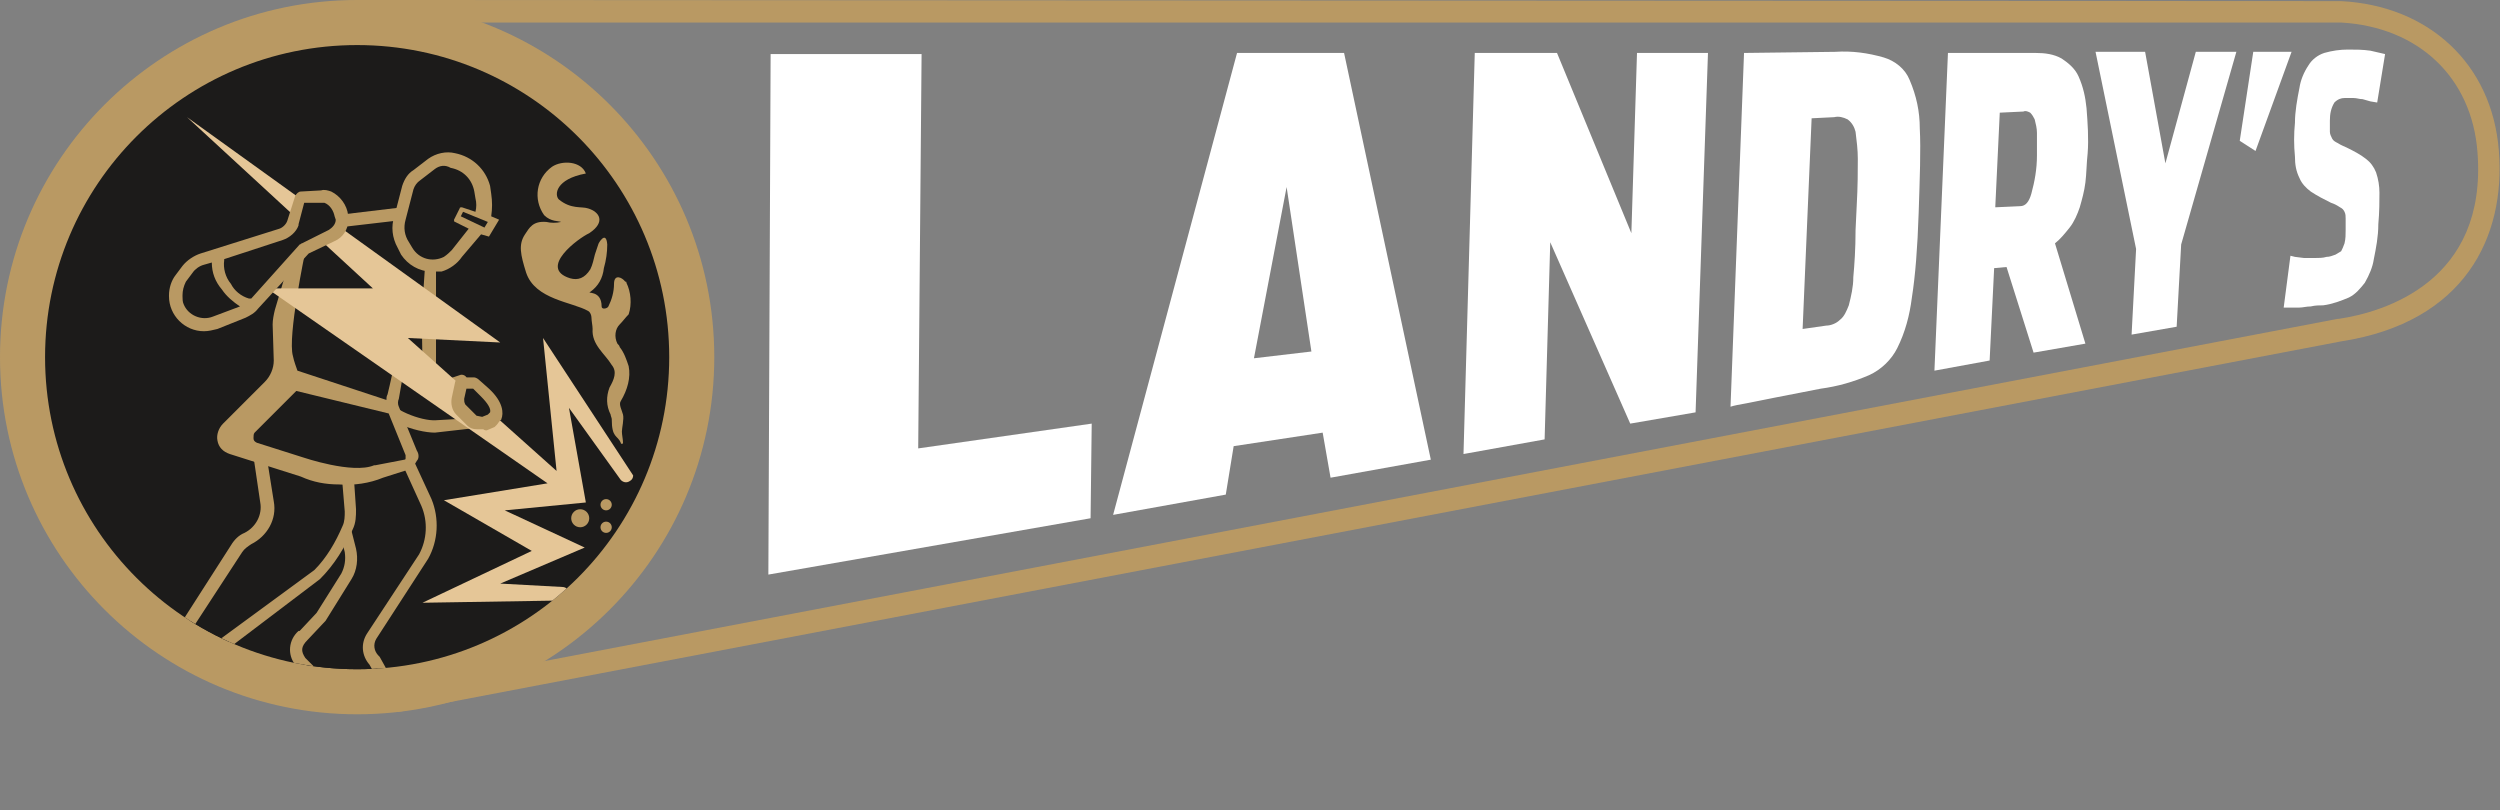
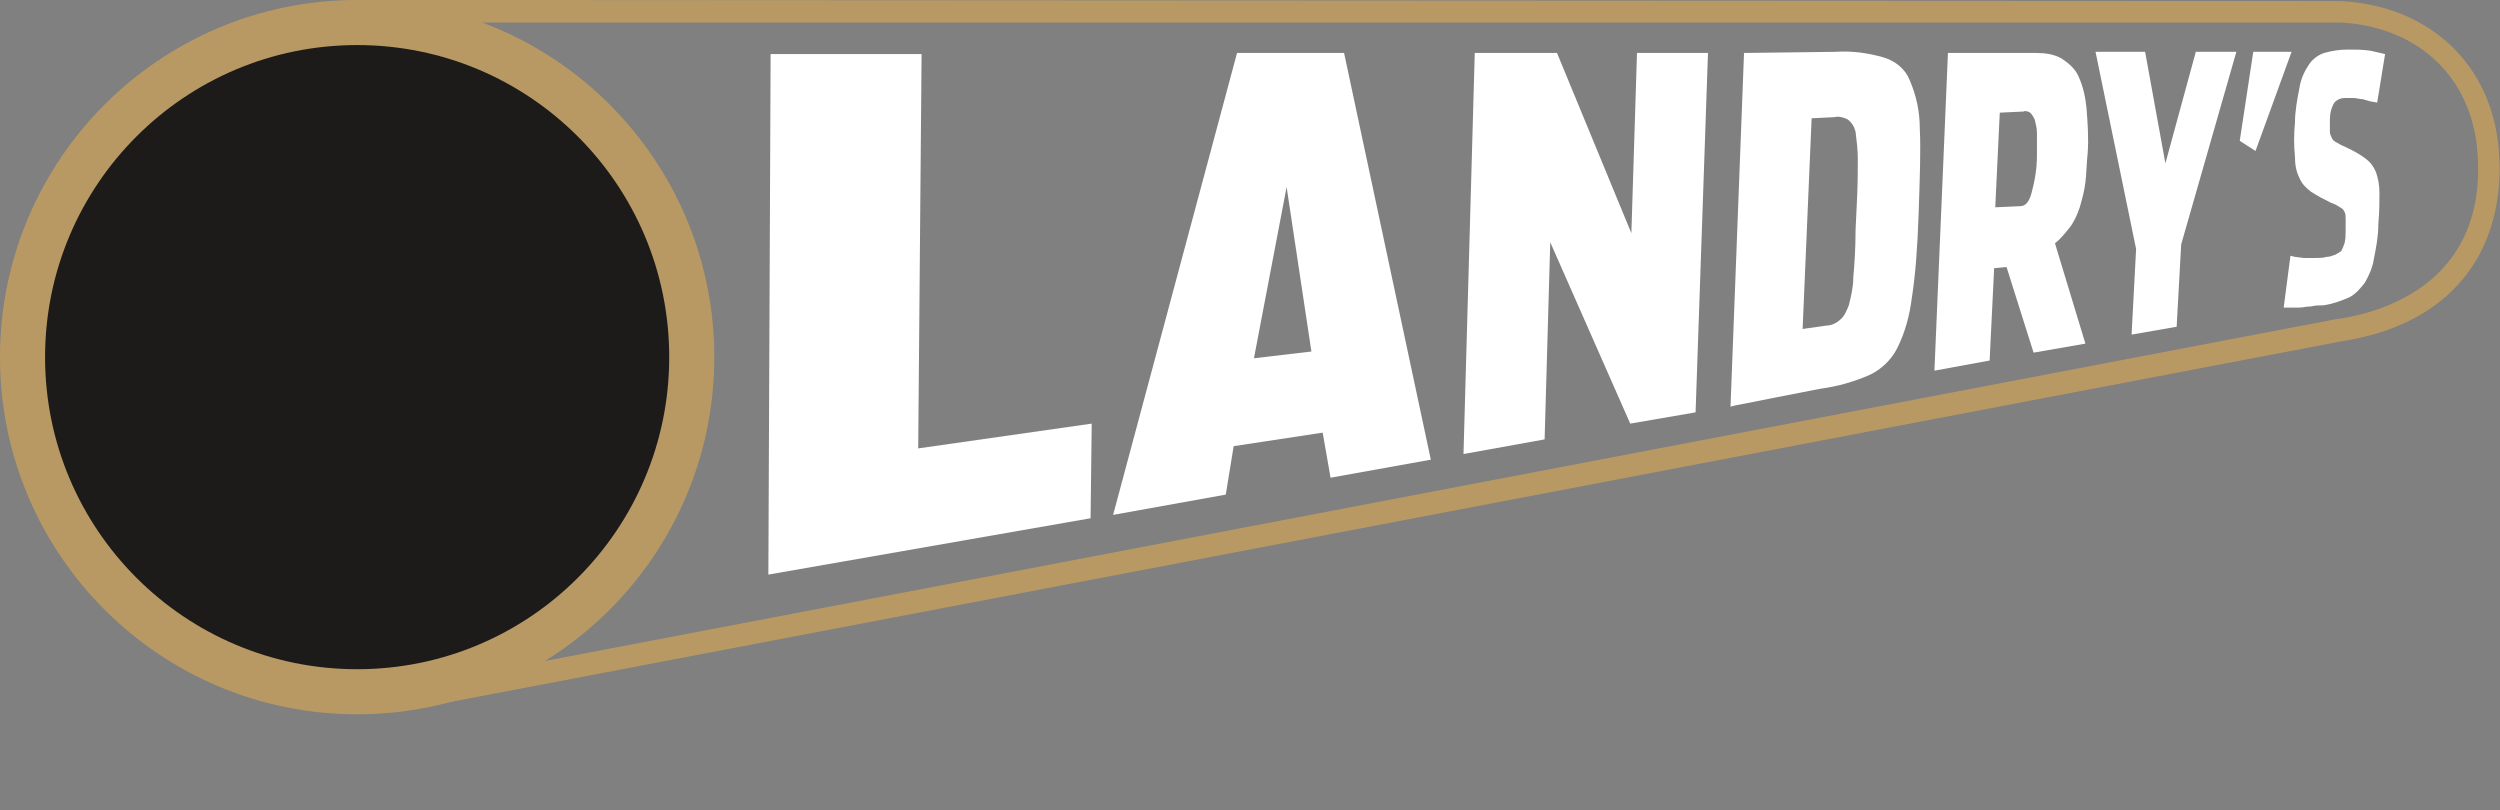
<svg xmlns="http://www.w3.org/2000/svg" xmlns:xlink="http://www.w3.org/1999/xlink" version="1.1" id="Layer_1" x="0px" y="0px" viewBox="0 0 221.9 71.9" style="enable-background:new 0 0 221.9 71.9;" xml:space="preserve">
  <rect x="0" y="0" width="221.9" height="71.9" fill="#808080" stroke="none" />
  <style type="text/css">
	.st0{fill:#B99963;}
	.st1{fill:#1C1B1A;}
	.st2{clip-path:url(#SVGID_2_);}
	.st3{fill:#E5C697;}
	.st4{fill:#FFFFFF;}
</style>
  <g id="Layer_2_1_">
    <g id="v2">
      <g id="logo">
        <path class="st0" d="M33.8,2h174c6.9,0.4,11.6,4.9,12.1,11.5c0.9,11.5-8.3,14.2-12.3,14.8h-0.1L37.2,60.8L33.8,2 M31.7,0     l3.6,63.2l172.5-32.9c11-1.7,14.6-9.3,14-16.9c-0.6-7.8-6.3-12.9-14-13.3L31.7,0z" />
        <circle class="st0" cx="31.7" cy="31.7" r="31.7" />
        <circle class="st1" cx="31.7" cy="31.7" r="27.7" />
        <g>
          <defs>
-             <circle id="SVGID_1_" cx="31.7" cy="31.7" r="27.7" />
-           </defs>
+             </defs>
          <clipPath id="SVGID_2_">
            <use xlink:href="#SVGID_1_" style="overflow:visible;" />
          </clipPath>
          <g class="st2">
            <path class="st1" d="M36.1,41l1.6,3.6c0.7,1.5,0.6,3.3-0.2,4.8l-4.6,7c-0.5,0.7-0.4,1.6,0.2,2.2l1,1.8l-2.5-0.1h-2.4       c-0.7,0-1.3-0.3-1.8-0.8l-0.8-0.9c-0.6-0.6-0.5-1.6,0.2-2.2c0,0,0.1-0.1,0.1-0.1l1.6-1.7l2.2-3.6c0.4-0.7,0.6-1.5,0.4-2.3       l-2-7.8L36.1,41z" />
            <path class="st0" d="M35.2,61l-3.5-0.1h-2.4c-0.8,0-1.6-0.3-2.2-0.9L26.2,59c-0.7-0.9-0.6-2.2,0.3-3c0,0,0,0,0.1,0l1.5-1.6       l2.2-3.5c0.3-0.6,0.4-1.2,0.3-1.9l-2.2-8.5l8.1-0.1l1.8,3.9C39,46,38.9,48,38,49.6l-4.6,7.1c-0.3,0.5-0.2,1.1,0.2,1.5l0.1,0.1       L35.2,61z M29.8,41.6l1.8,7.1c0.2,0.9,0.1,1.9-0.4,2.7l-2.3,3.7l-1.6,1.7c-0.6,0.6-0.6,1-0.2,1.6l0.8,0.8       c0.4,0.4,0.9,0.6,1.4,0.6h2.5l1.5,0.1l-0.5-0.9c-0.7-0.8-0.8-1.9-0.2-2.8l4.6-7c0.7-1.3,0.8-2.9,0.2-4.3l-1.5-3.3L29.8,41.6z" />
            <path class="st1" d="M30.9,41.3l0.3,4c0,0.5,0,1.1-0.2,1.6c-0.6,1.5-1.5,3-2.7,4.2L18.9,58l-2.7-1.9l4.7-7.4       c0.2-0.4,0.6-0.7,1-0.9l0,0c1.2-0.6,1.9-1.9,1.7-3.3l-0.8-5.2L30.9,41.3z" />
-             <path class="st0" d="M18.9,58.6l-3.4-2.4l5-7.8c0.3-0.5,0.7-0.9,1.2-1.1c1-0.5,1.6-1.6,1.4-2.7l-0.9-6.1l9.1,2.3l0.3,4.4       c0,0.6,0,1.2-0.3,1.8c-0.7,1.6-1.6,3.1-2.9,4.4L18.9,58.6z M17,55.9l1.9,1.3l9-6.6c1.1-1.1,1.9-2.5,2.5-3.9       c0.2-0.4,0.2-0.9,0.2-1.3l-0.3-3.6l-6.7-1.7l0.7,4.4c0.3,1.6-0.6,3.1-2,3.8c-0.3,0.2-0.6,0.4-0.8,0.7L17,55.9z" />
            <path class="st1" d="M43.1,37.6l-4.4,0.2c-1.5,0.1-4.8-1-4.9-2.5l1.3-8.4l2.8-2.2l0.1,7.7c0,0.9,0.7,1.8,1.6,1.8       c0.2,0,0.4,0,0.6-0.1L41,34L43.1,37.6z" />
            <path class="st0" d="M38.6,38.4c-1.6,0-5.2-1.1-5.3-3.1c0,0,0-0.1,0-0.1l1.3-8.4c0-0.1,0.1-0.3,0.2-0.4l2.7-2.8       c0.4-0.2,0.8-0.3,1.2-0.5v9.2c0,0.4,0.1,0.8,0.5,1c0.3,0.2,0.7,0.3,1,0.2l0.6-0.2c0.2-0.1,0.5,0,0.6,0.2l2.1,3.6       c0.1,0.2,0.1,0.4,0,0.5c-0.1,0.2-0.3,0.3-0.5,0.3L38.6,38.4L38.6,38.4z M34.4,35.3c0.2,1,3,2.1,4.3,2l3.5-0.2l-1.5-2.5       l-0.2,0.1c-0.7,0.2-1.5,0.1-2.1-0.4c-0.6-0.4-0.9-1.2-0.9-1.9l-0.1-6.6l-1.8,1.4L34.4,35.3z" />
            <path class="st1" d="M37,28.4c0.3-0.9,0.5-1.9,0.6-2.9l0.1-1.5c0.1-0.4,0-0.8-0.1-1.1L35.4,19l-6.3,0.7       c-1.3,0.2-2.3,1.2-2.5,2.5l-1.6,5.5c-0.1,0.4-0.2,0.7-0.1,1.1l0.1,3.2c0,0.9-0.3,1.7-0.9,2.3L20.2,38c-0.4,0.4-0.4,1.1,0,1.6       c0.1,0.1,0.3,0.2,0.4,0.3l6.4,2c2.1,0.9,4.4,0.9,6.5,0l2.6-0.5c0.4-0.2,0.6-0.7,0.4-1.1l-1.6-4c-0.1-0.4-0.1-0.8,0-1.1L37,28.4       z" />
            <path class="st1" d="M36.1,23.2l-0.8-2.6c-0.2,0.2-0.4,0.2-0.6-0.1c0.3,0.3,0.5,0.2,0.6,0.1l-0.3-0.9l-6,0.7c-1,0.1-1.9,1-2,2       c0,0-1.6,7.5-1.1,9.2c0.5,1.7,1.1,2.4,0.4,3.1l-3.7,3.7c-0.1,0.1-0.2,0.3-0.1,0.5c0,0.2,0.2,0.3,0.3,0.4l4.1,1.3       c0,0,5.2,1.5,7.2,0.7l1.8-0.5c0,0,0.1-0.1,0.1-0.1c0-0.1,0-0.2,0-0.2l0,0l-1.6-3.9c-0.2-0.5-0.2-1,0-1.5c0,0,0.3-1.1,0.6-2.7       c-0.1,0-0.2,0.1-0.2,0.2c0.1-0.1,0.1-0.1,0.2-0.2C35.6,29.1,36.6,24,36.1,23.2z" />
            <path class="st0" d="M37,40l-1.6-3.9c-0.1-0.2-0.1-0.5,0-0.7l0,0l0.4-2.3c-0.2-0.5-0.4-1-0.8-0.8c-0.3,1.5-0.6,2.7-0.6,2.7       c-0.1,0.2-0.1,0.3-0.1,0.5l-7.9-2.6c-0.1-0.3-0.3-0.8-0.4-1.3c-0.5-1.7,1.1-9.3,1.1-9.3c0.1-1,1-1.9,2-2l6-0.7l0.3,0.9       c0.2-0.3,0.4-0.6,0.5-0.9l-0.2-1.2L29,19.2c-1.5,0.2-2.8,1.3-3,2.9l-1.6,5.4c-0.1,0.4-0.2,0.9-0.2,1.3l0.1,3.2       c0,0.7-0.3,1.4-0.8,1.9l-3.7,3.7c-0.4,0.4-0.6,1-0.5,1.5c0.1,0.6,0.5,1,1.1,1.2l0,0l6.3,2c1.1,0.5,2.2,0.7,3.4,0.7       c1.3,0.1,2.7-0.1,3.9-0.6l2.2-0.7c0.3-0.1,0.6-0.4,0.8-0.8C37.2,40.7,37.2,40.3,37,40z M36,40.7c0,0.1-0.1,0.1-0.1,0.1       l-2.6,0.5h-0.1c-1.9,0.8-6.3-0.7-6.3-0.7l-4.1-1.3c-0.2-0.1-0.3-0.2-0.3-0.4c0-0.2,0-0.4,0.1-0.5l3.7-3.7l8.2,2l1.5,3.7l0,0       C36,40.5,36,40.6,36,40.7L36,40.7z" />
            <path class="st3" d="M56.2,42.2l-8-12.2l1.2,11.8L36.2,30l8.2,0.4l-27.8-20l16.5,15.2h-9.4l24.9,17.3l-9.2,1.5l7.8,4.5       l-9.7,4.6l12.4-0.2c0.3,0,0.6-0.3,0.6-0.6c0,0,0,0,0,0c0-0.3-0.2-0.6-0.6-0.6l-5.5-0.3l7.5-3.2l-7.1-3.3l7.2-0.7l-1.5-8.4       l4.6,6.4c0.2,0.2,0.5,0.3,0.8,0.1C56.1,42.6,56.2,42.4,56.2,42.2L56.2,42.2z" />
            <path class="st1" d="M26,19.7l0.7-2.2l1.8-0.1c0.2,0,0.4,0,0.6,0.1c0.7,0.3,1.1,1,1.2,1.7v0.4c0,0.6-0.4,1.1-0.9,1.4L27,22       l-4.5,5c-0.2,0.3-0.5,0.5-0.9,0.6l-2.5,1c-0.7,0.3-1.5,0.3-2.2-0.1l0,0c-0.8-0.4-1.3-1.3-1.3-2.2v-0.1c0-0.5,0.1-1,0.4-1.4       l0.6-0.8c0.3-0.4,0.8-0.8,1.3-0.9l7-2.2C25.4,20.5,25.8,20.2,26,19.7z" />
            <path class="st0" d="M55.8,32.5c-0.2-0.6-0.4-1.2-0.8-1.7c0-0.1-0.1-0.2-0.2-0.3c-0.3-0.6-0.2-1.3,0.2-1.7       c0.3-0.3,0.5-0.6,0.8-0.9c0.3-0.9,0.2-2-0.2-2.8c0-0.1,0-0.1-0.1-0.1c-0.3-0.4-1-0.7-1,0.2c0,0.7-0.2,1.4-0.5,2       c-0.1,0.2-0.6,0.3-0.6,0c0-1.5-1.4-1.1-1-1.3c0.7-0.5,1.1-1.2,1.2-2.1c0.2-0.7,0.3-1.4,0.3-2.1c-0.1-1.3-0.8-0.1-0.8,0       c-0.1,0.3-0.2,0.6-0.3,0.9c-0.1,0.4-0.2,0.9-0.4,1.3c-0.5,0.8-1.1,1-1.8,0.8c-2.9-0.9,0.8-3.6,1.7-4c1.5-1,0.9-1.9-0.1-2.2       c-0.6-0.2-1.5,0.1-2.6-0.8c-0.4-0.4-0.3-1.8,2.4-2.3c-0.4-1.1-2.1-1.2-3-0.6c-1.4,1-1.7,2.9-0.7,4.3c0.6,0.6,1.3,0.5,1.5,0.6       c-0.4,0.1-0.9,0.1-1.3,0c-1.2-0.1-1.5,0.5-1.9,1.1c-0.6,0.9-0.4,1.8,0.1,3.4c0.8,2.4,4.1,2.6,5.5,3.4c0.2,0.1,0.3,0.4,0.3,0.6       c0,0.3,0.1,0.7,0.1,1c-0.1,1.4,1.1,2.2,1.7,3.2c0.5,0.6,0.2,1.3-0.2,2c-0.3,0.8-0.3,1.6,0.1,2.4c0,0.1,0.1,0.3,0.1,0.4       c0,1.7,0.5,1.4,0.8,2.1c0,0.1,0.1,0.1,0.1,0.1c0,0,0.1,0,0.1-0.1c0-0.3-0.1-0.7-0.1-1s0.2-1.1,0.1-1.5s-0.4-0.9-0.2-1.2       C55.7,34.6,56,33.5,55.8,32.5z M54.5,29.3L54.5,29.3C54.5,29.2,54.5,29.3,54.5,29.3z" />
            <path class="st1" d="M38.3,14.6L37,15.5c-0.4,0.3-0.7,0.7-0.8,1.1l-0.7,2.7c-0.2,0.8-0.1,1.7,0.3,2.4l0.3,0.6       c0.6,1,1.7,1.4,2.8,1.1l0,0c0.6-0.2,1.2-0.5,1.5-1.1l1.8-2.5c0.5-0.7,0.7-1.7,0.5-2.6l-0.1-0.6c-0.3-1.3-1.2-2.3-2.5-2.6l0,0       C39.5,14,38.8,14.2,38.3,14.6z" />
            <path class="st0" d="M38.3,24.1c-1.1,0-2.1-0.6-2.7-1.5L35.3,22c-0.5-0.9-0.6-1.9-0.3-2.8l0.7-2.7c0.2-0.6,0.5-1.1,1-1.4l1.3-1       c0.7-0.5,1.6-0.7,2.4-0.5c1.5,0.3,2.7,1.4,3.1,2.9l0.1,0.7c0.1,0.7,0.1,1.3,0,2l0.7,0.3l-0.9,1.5l-0.7-0.2l-1.7,2       c-0.4,0.6-1.1,1.1-1.8,1.3C38.9,24.1,38.6,24.1,38.3,24.1z M38.6,15l-1.3,1c-0.3,0.2-0.5,0.5-0.6,0.8L36,19.5       c-0.2,0.7-0.1,1.4,0.3,2l0.3,0.5c0.6,1,1.8,1.3,2.8,0.8c0.3-0.2,0.5-0.4,0.7-0.6l1.5-1.9l-1.2-0.6c-0.1,0-0.1-0.1-0.1-0.2       l0.5-1c0-0.1,0.1-0.1,0.2-0.1l1.2,0.4c0.1-0.4,0.1-0.8,0-1.2l-0.1-0.6c-0.2-1.1-1-1.9-2.1-2.1C39.5,14.6,39,14.7,38.6,15       L38.6,15z" />
            <path class="st1" d="M41,34h1.2l0.9,0.8c0.6,0.5,1.2,1.4,0.9,2.1l-0.3,0.4l-0.7,0.3h-0.6c-0.2,0-0.3-0.1-0.4-0.2l-1-1       c-0.2-0.3-0.3-0.7-0.2-1L41,34z" />
            <path class="st0" d="M42.9,38.1L42.9,38.1h-0.6c-0.3,0-0.6-0.1-0.8-0.3l-1-1c-0.4-0.4-0.5-1-0.4-1.5l0.3-1.4       c0.1-0.3,0.3-0.4,0.5-0.4h1.2c0.1,0,0.3,0.1,0.4,0.2l0.9,0.8c1.3,1.2,1.3,2.2,1.1,2.7c0,0,0,0.1-0.1,0.1l-0.3,0.4       c-0.1,0.1-0.1,0.1-0.2,0.2l-0.7,0.3C43.1,38.2,43,38.2,42.9,38.1z M41.4,34.5l-0.2,0.9c0,0.2,0,0.3,0.1,0.5l1,1l0.5,0.1       l0.5-0.2l0.2-0.2c0.1-0.3-0.2-0.8-0.8-1.4L42,34.5L41.4,34.5z" />
            <circle class="st0" cx="51.5" cy="46" r="0.8" />
            <circle class="st0" cx="53.8" cy="44.8" r="0.5" />
            <circle class="st0" cx="53.8" cy="46.8" r="0.5" />
            <path class="st0" d="M30.9,19.1c-0.1-0.9-0.7-1.7-1.5-2.1c-0.3-0.1-0.6-0.2-0.9-0.1l-1.8,0.1c-0.2,0-0.4,0.2-0.5,0.4l-0.7,2.2       c-0.1,0.3-0.4,0.6-0.7,0.7l-7,2.2c-0.6,0.2-1.2,0.6-1.6,1.1l-0.6,0.8c-0.4,0.5-0.6,1.2-0.6,1.8v0.1c0,1.7,1.4,3.1,3.1,3.1       c0.4,0,0.8-0.1,1.2-0.2l2.5-1c0.4-0.2,0.8-0.4,1.1-0.8l4.5-4.9l2.3-1.1c0.7-0.3,1.2-1,1.2-1.8v-0.4L30.9,19.1z M18.9,28.1       c-1,0.4-2.2-0.1-2.6-1.1c-0.1-0.2-0.1-0.5-0.1-0.7v-0.1c0-0.4,0.1-0.8,0.3-1.2l0.6-0.8c0.2-0.3,0.6-0.6,1-0.7l0.7-0.2       c0,0.9,0.3,1.7,0.9,2.4c0.4,0.6,1,1.1,1.6,1.5L18.9,28.1z M29.8,19.5c0,0.4-0.3,0.7-0.6,0.9l-2.4,1.2c-0.1,0-0.1,0.1-0.2,0.1       l-4.3,4.8c-0.1,0-0.1,0-0.2,0c-0.7-0.2-1.3-0.7-1.6-1.3c-0.5-0.6-0.7-1.4-0.6-2.1c0,0,0-0.1,0-0.1l5.2-1.7       c0.6-0.2,1.2-0.7,1.4-1.3c0,0,0,0,0-0.1L27,18h1.5c0.1,0,0.2,0,0.3,0c0.5,0.2,0.8,0.7,0.9,1.2L29.8,19.5z" />
          </g>
        </g>
        <polygon class="st1" points="41.1,18.8 40.9,19.2 43,20.2 43.3,19.7    " />
        <path class="st4" d="M68.4,4.8h13.4l-0.3,35l15.4-2.2L96.8,46l-28.6,5L68.4,4.8z" />
        <path class="st4" d="M108.8,43.9l-10,1.8l11-41h9.5l7.7,36.1l-8.9,1.6l-0.7-4l-7.9,1.2L108.8,43.9z M114.2,16.6l-2.9,15.2     l5.1-0.6L114.2,16.6z" />
        <path class="st4" d="M130.9,4.7h7.3l6.6,16l0.5-16h6.3l-1.1,31.9l-5.8,1l-7.1-16.1l-0.5,17.5l-7.2,1.3L130.9,4.7z" />
        <path class="st4" d="M154.8,4.7l8.1-0.1c1.5-0.1,2.9,0.1,4.3,0.5c1,0.3,1.9,1,2.3,2c0.6,1.4,0.9,2.8,0.9,4.3     c0.1,1.9,0,4.4-0.1,7.5s-0.3,5.6-0.6,7.5c-0.2,1.6-0.6,3.1-1.3,4.5c-0.5,1-1.4,1.9-2.5,2.4c-1.4,0.6-2.8,1-4.3,1.2l-4.1,0.8     l-2.5,0.5c-0.6,0.1-1.1,0.2-1.4,0.3L154.8,4.7z M162.1,28.9c0.4,0,0.9-0.2,1.2-0.5c0.4-0.3,0.6-0.8,0.8-1.3     c0.2-0.8,0.4-1.6,0.4-2.5c0.1-1.1,0.2-2.5,0.2-4.2l0.1-2.1c0.1-1.8,0.1-3.2,0.1-4.2c0-0.8-0.1-1.6-0.2-2.4     c-0.1-0.4-0.3-0.8-0.7-1.1c-0.4-0.2-0.8-0.3-1.2-0.2l-2,0.1L160,29.2L162.1,28.9z" />
        <path class="st4" d="M185.1,30.5l-4.6,0.8l-2.4-7.6l-1.1,0.1l-0.4,8.2l-4.9,0.9l1.2-28.2h7.8c0.8,0,1.6,0.1,2.3,0.5     c0.6,0.4,1.2,0.9,1.5,1.6c0.4,0.9,0.6,1.8,0.7,2.8c0.1,1.3,0.2,2.7,0.1,4c-0.1,0.9-0.1,1.8-0.2,2.6c-0.1,0.8-0.3,1.5-0.5,2.2     c-0.2,0.6-0.5,1.3-0.9,1.8c-0.4,0.5-0.8,1-1.3,1.4L185.1,30.5z M179.3,18.3c0.5,0,0.8-0.4,1-1.1c0.3-1.1,0.5-2.2,0.5-3.4     c0-0.7,0-1.3,0-2c0-0.4-0.1-0.8-0.2-1.2c-0.1-0.2-0.2-0.4-0.4-0.6c-0.2-0.1-0.4-0.2-0.6-0.1l-2.1,0.1l-0.4,8.4L179.3,18.3z" />
        <path class="st4" d="M186,4.6h4.4l1.8,9.9l2.7-9.9h3.6l-4.9,17.1l-0.4,7.3l-4,0.7l0.4-7.6L186,4.6z" />
        <path class="st4" d="M198.8,12.5l1.2-7.9h3.4l-3.2,8.8L198.8,12.5z" />
        <path class="st4" d="M205.1,27.2c-0.4,0-0.7,0.1-1,0.1s-0.6,0-0.8,0h-0.6l0.6-4.6l0.4,0.1l0.8,0.1h1c0.3,0,0.7,0,1-0.1     c0.3,0,0.5-0.1,0.8-0.2c0.2-0.1,0.3-0.2,0.5-0.3c0.1-0.2,0.2-0.4,0.3-0.7c0.1-0.4,0.1-0.8,0.1-1.2c0-0.4,0-0.7,0-1     c0-0.2,0-0.4-0.1-0.6c-0.1-0.2-0.2-0.3-0.4-0.4c-0.3-0.2-0.5-0.3-0.8-0.4c-0.6-0.3-1.2-0.6-1.8-1c-0.4-0.3-0.8-0.7-1-1.2     c-0.3-0.6-0.4-1.2-0.4-1.9c-0.1-1-0.1-2,0-3c0-1,0.2-2.1,0.4-3.1c0.1-0.7,0.4-1.4,0.8-2c0.3-0.5,0.8-0.9,1.4-1.1     c0.7-0.2,1.4-0.3,2.1-0.3c0.7,0,1.3,0,2,0.1c0.4,0.1,0.9,0.2,1.3,0.3L211,9.1L210.4,9l-0.7-0.2c-0.3,0-0.5-0.1-0.8-0.1     c-0.3,0-0.5,0-0.8,0c-0.3,0-0.6,0.1-0.9,0.4c-0.3,0.5-0.4,1-0.4,1.6c0,0.4,0,0.7,0,1c0,0.2,0.1,0.4,0.2,0.6     c0.1,0.2,0.3,0.3,0.5,0.4c0.3,0.2,0.6,0.3,0.8,0.4c0.6,0.3,1.2,0.6,1.7,1c0.4,0.3,0.7,0.7,0.9,1.2c0.2,0.6,0.3,1.2,0.3,1.8     c0,0.7,0,1.7-0.1,2.8c0,1.1-0.2,2.1-0.4,3.1c-0.1,0.7-0.4,1.4-0.8,2.1c-0.4,0.5-0.8,1-1.4,1.3c-0.7,0.3-1.5,0.6-2.3,0.7     C205.9,27.1,205.5,27.1,205.1,27.2z" />
      </g>
    </g>
  </g>
</svg>